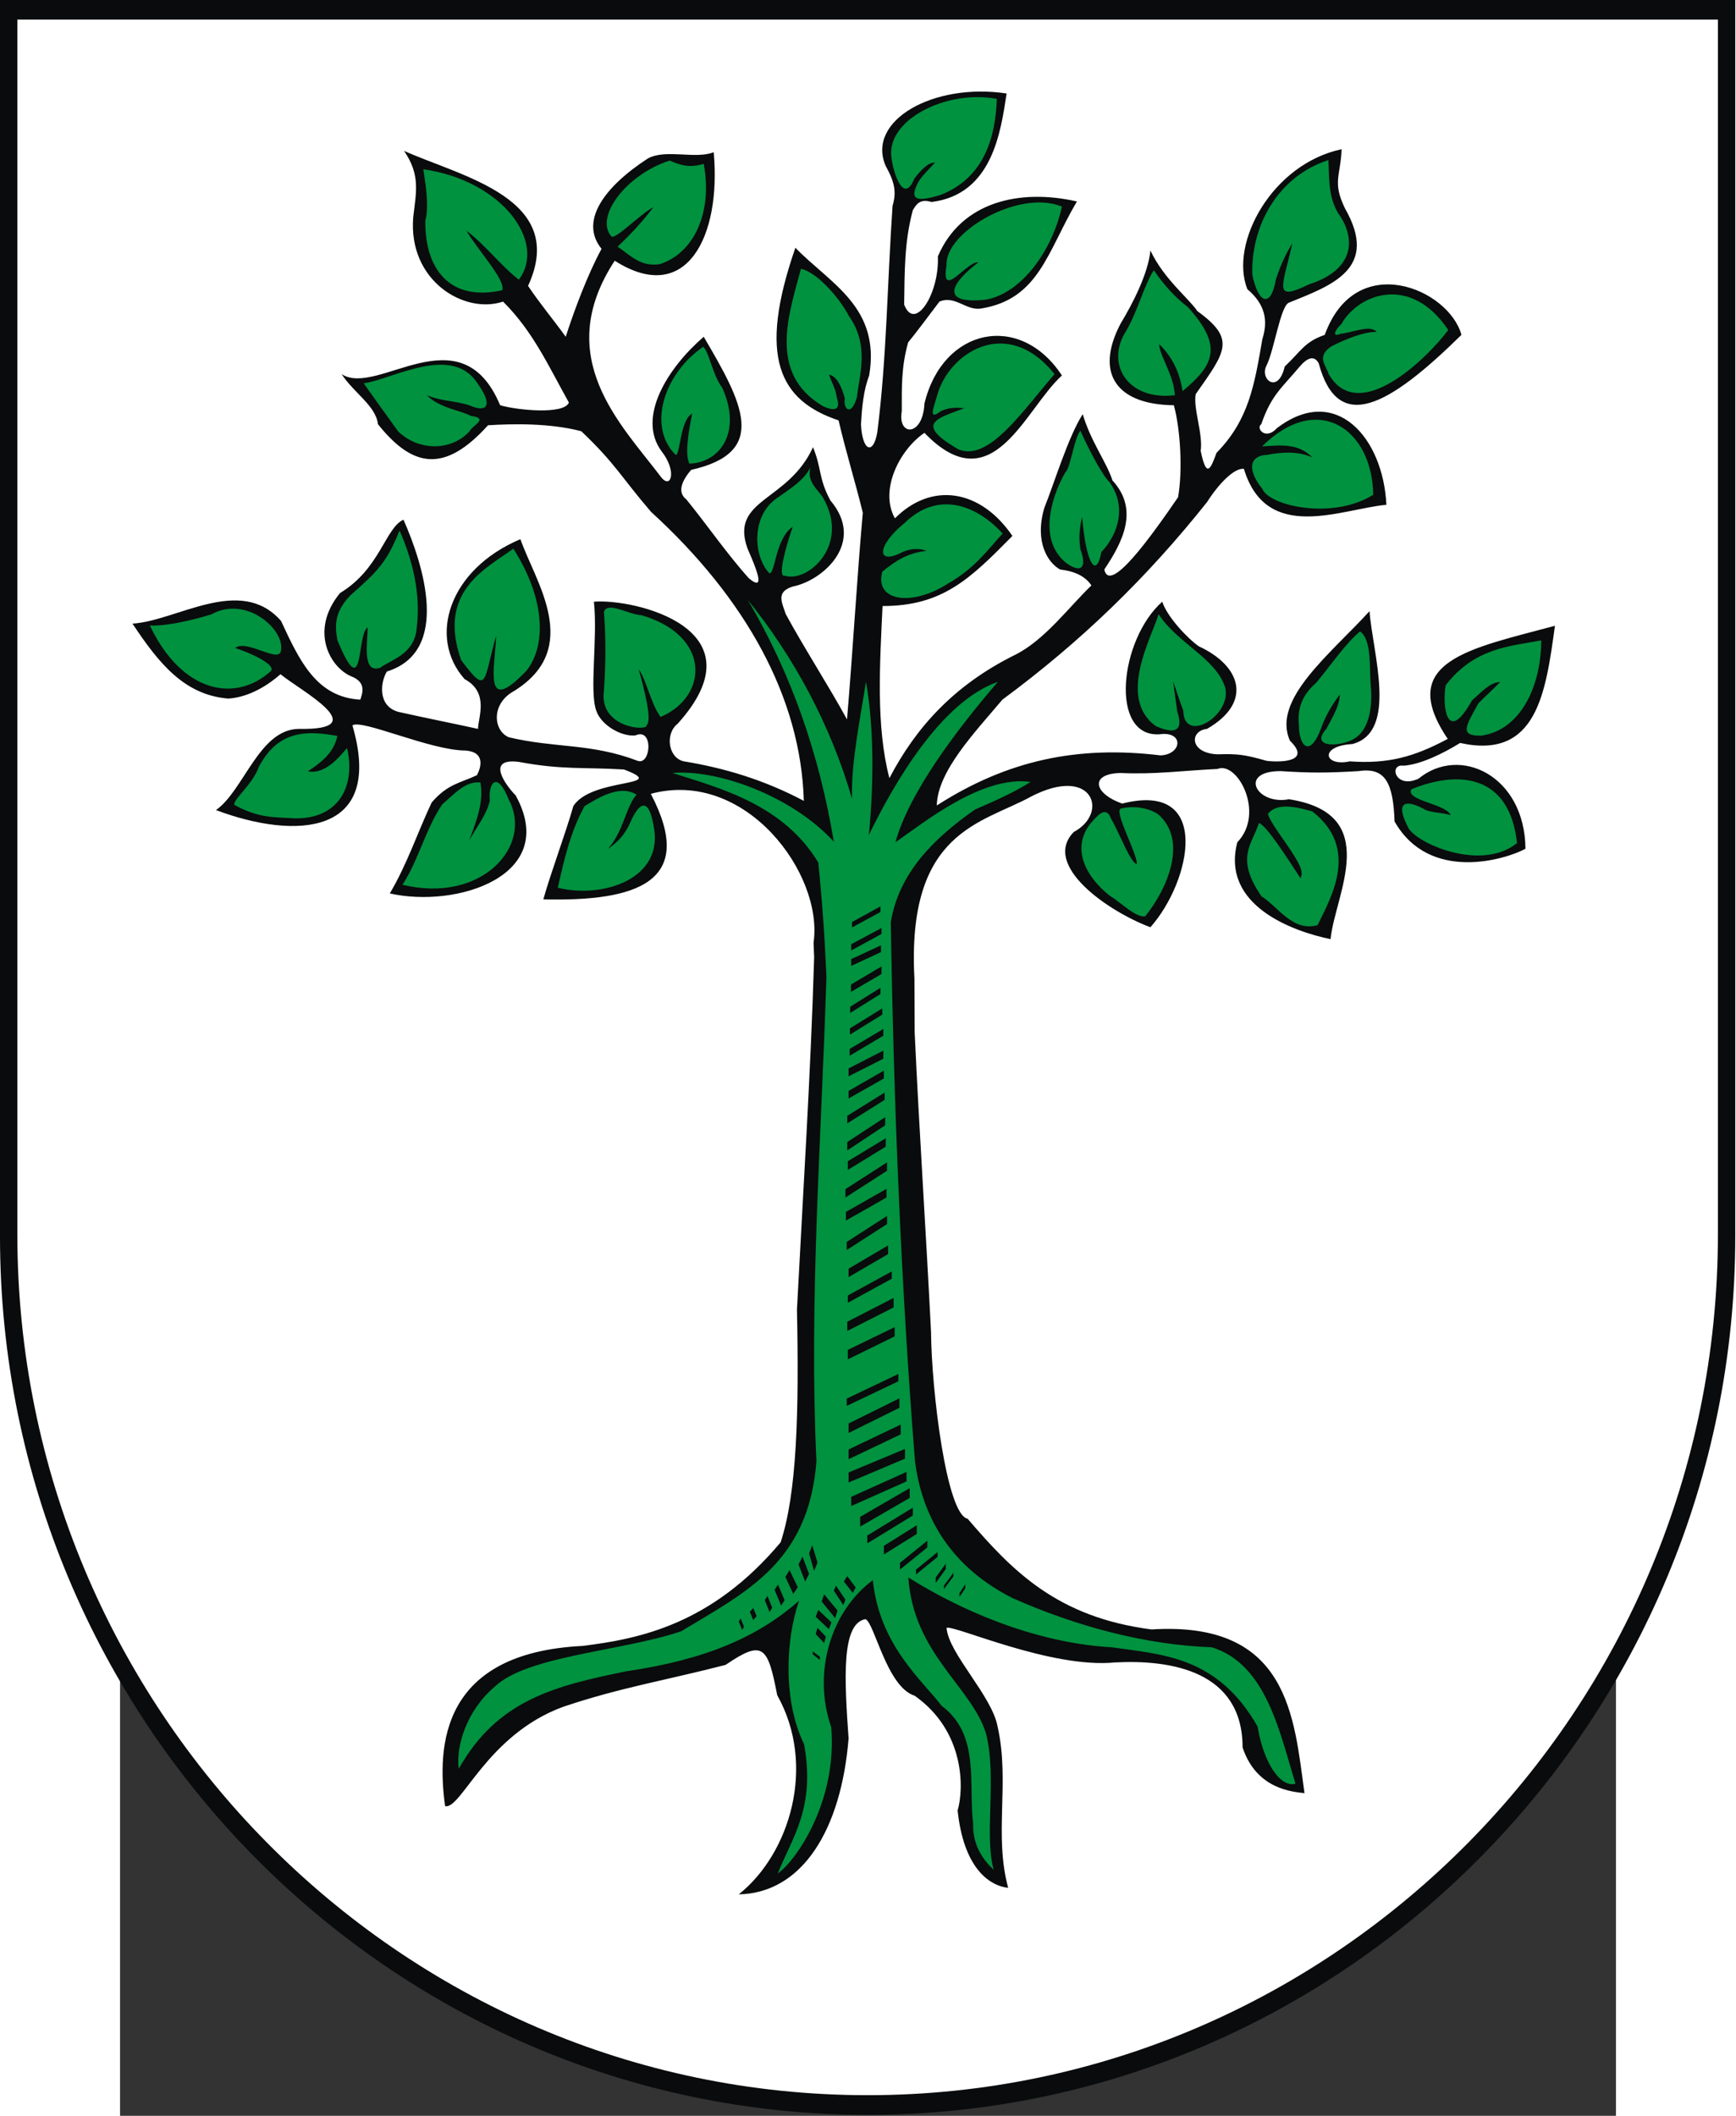
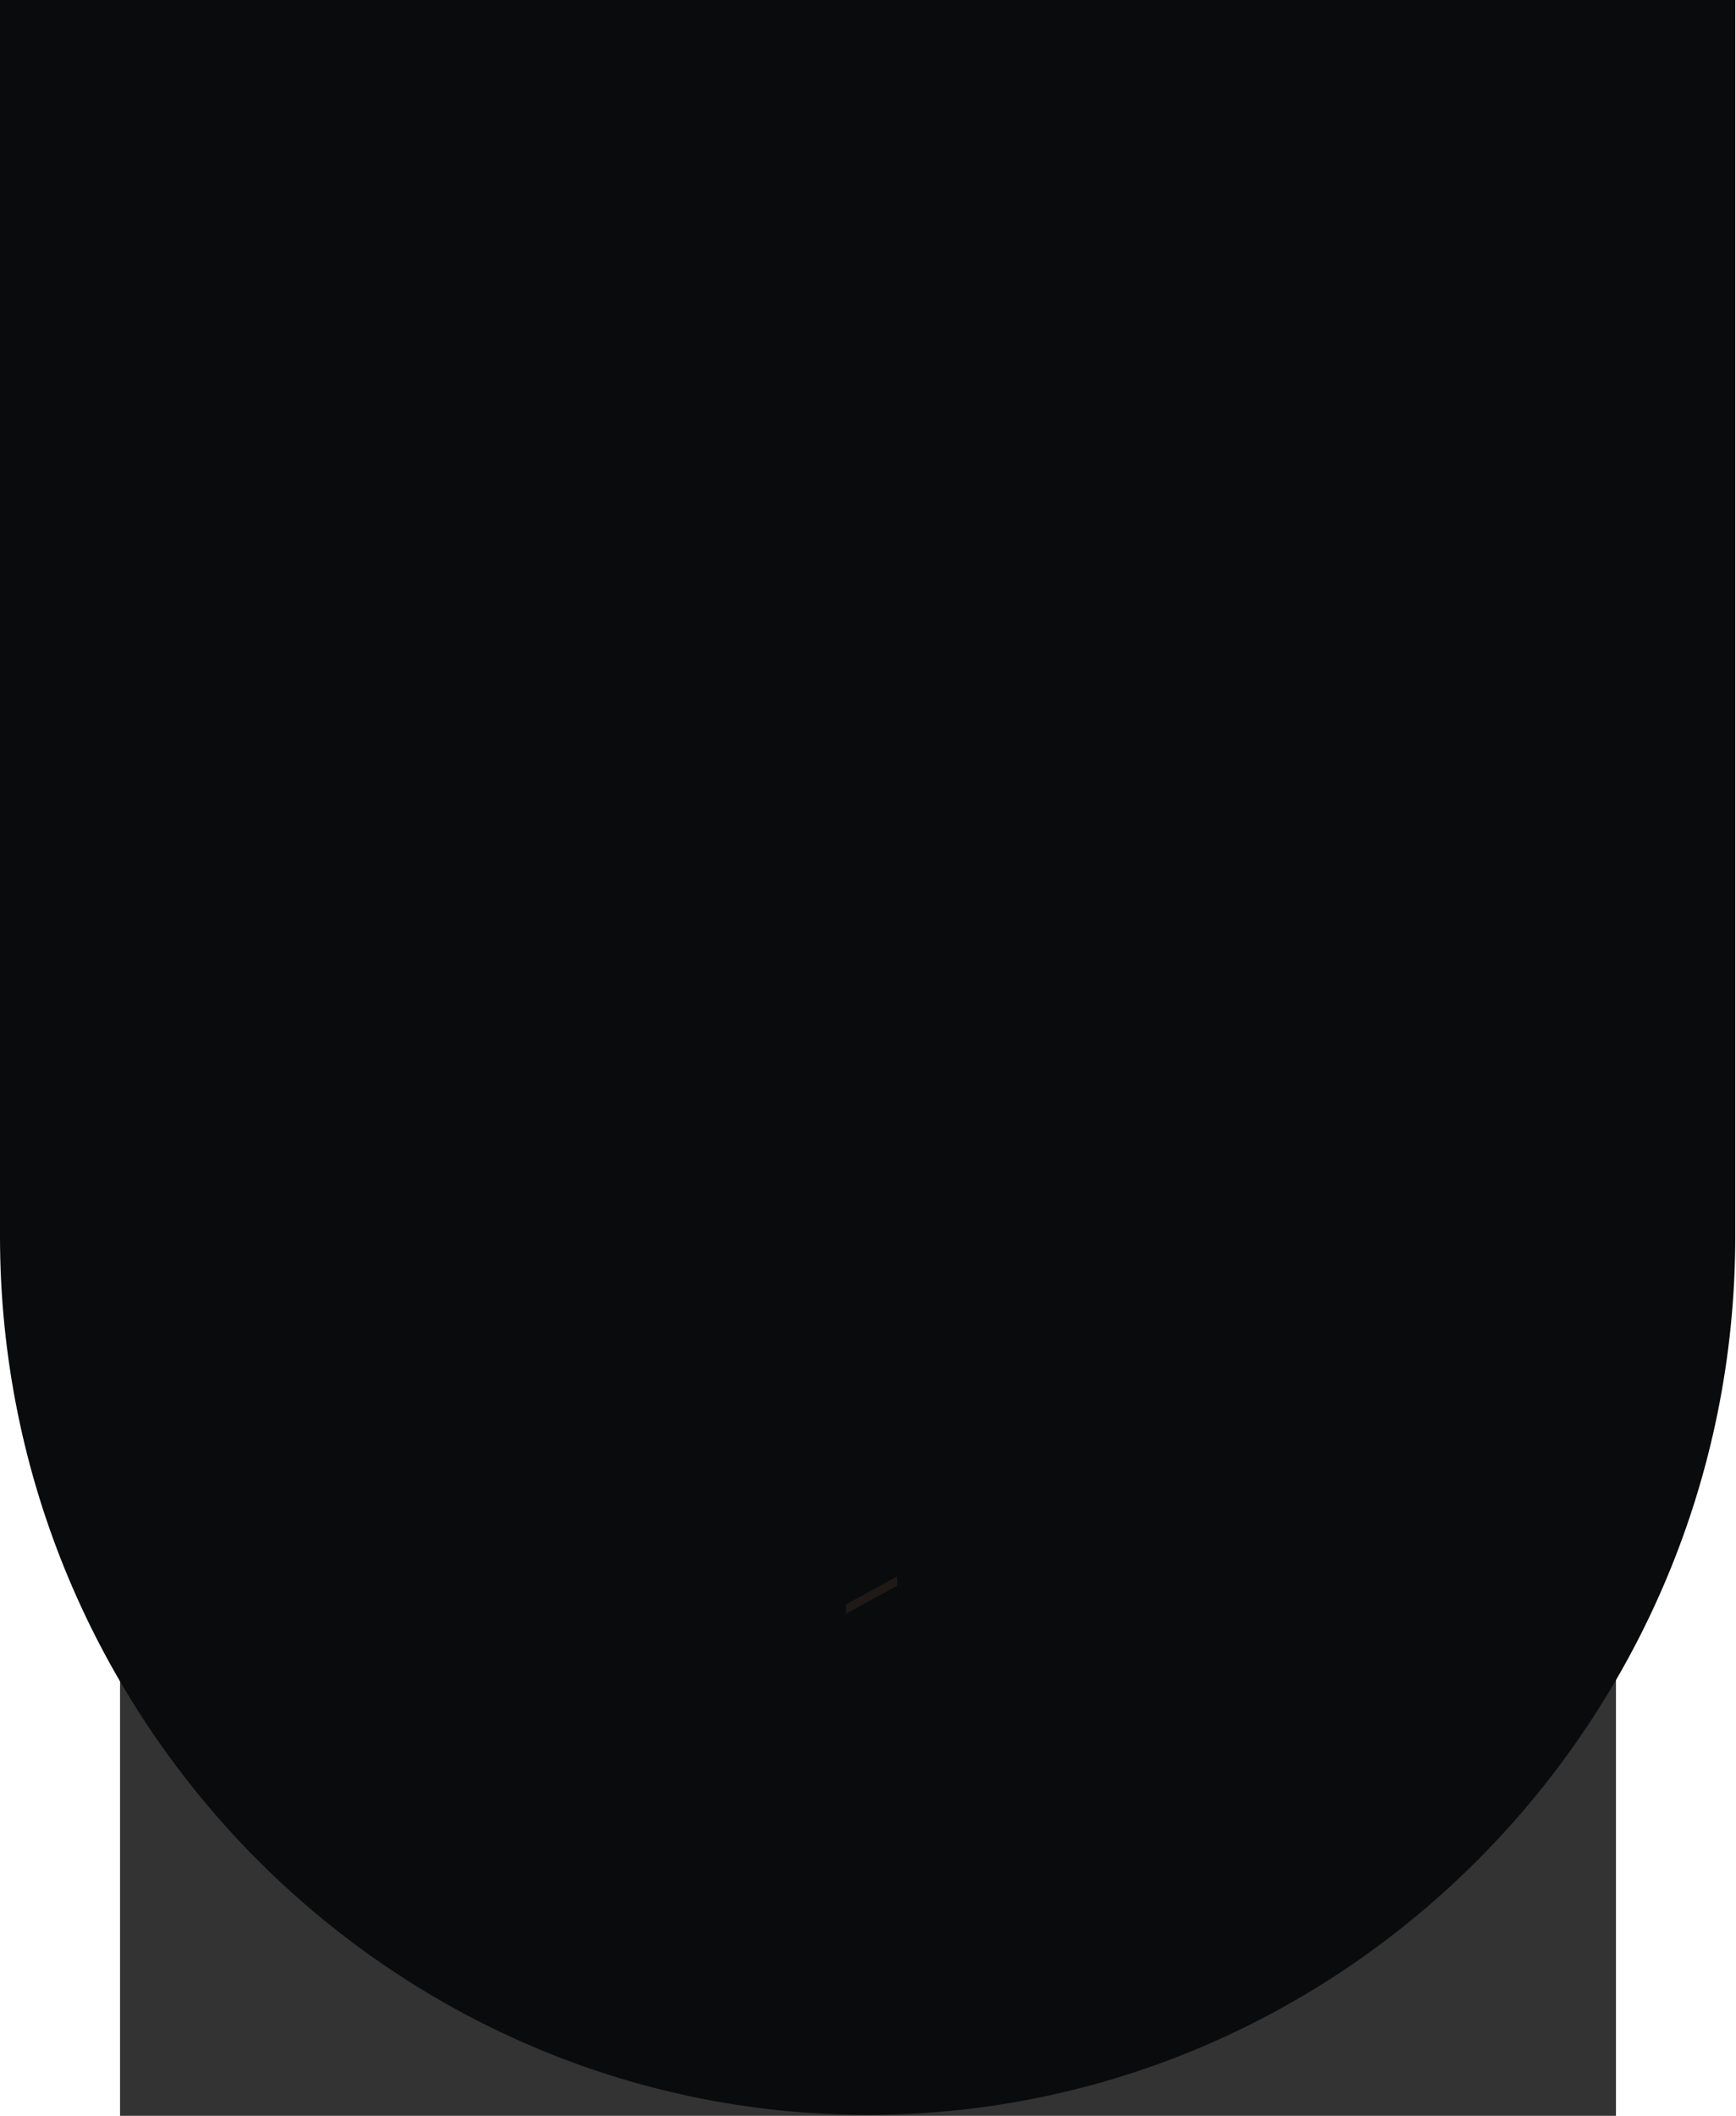
<svg xmlns="http://www.w3.org/2000/svg" xmlns:ns1="http://sodipodi.sourceforge.net/DTD/sodipodi-0.dtd" xmlns:ns2="http://www.inkscape.org/namespaces/inkscape" xml:space="preserve" width="744" height="906.71" style="shape-rendering:geometricPrecision; text-rendering:geometricPrecision; image-rendering:optimizeQuality; fill-rule:evenodd; clip-rule:evenodd" viewBox="0 0 210 297" id="svg2" ns1:version="0.32" ns2:version="0.45.1" ns1:docname="POL Kruszwica COA.svg" ns2:output_extension="org.inkscape.output.svg.inkscape" ns1:docbase="C:\Users\Mistrz\Desktop\Herby" version="1.0">
  <rect x="0" y="0" width="210" height="297" fill="#333333" stroke="none" />
  <ns1:namedview ns2:window-height="480" ns2:window-width="640" ns2:pageshadow="2" ns2:pageopacity="0.0" guidetolerance="10.0" gridtolerance="10.0" objecttolerance="10.0" borderopacity="1.0" bordercolor="#666666" pagecolor="#ffffff" id="base" />
  <defs id="defs4">
    <style type="text/css" id="style6">
   
    .fil3 {fill:#00923F}
    .fil0 {fill:#0A0B0C}
    .fil1 {fill:#1F1A17}
    .fil2 {fill:white}
   
  </style>
  </defs>
  <g id="Warstwa_x0020_1" transform="matrix(1.16,0,0,1.16,-16.852,-23.833)">
    <g id="_66989264">
      <path id="_66869456" class="fil0" d="M 210,170.156 L 210,170.156 C 210,228.708 162.832,276.463 105,276.463 C 47.168,276.463 0,228.708 0,170.156 L 0,170.156 L 0,20.537 L 210,20.537 L 210,170.156 L 210,170.156 z " style="fill:#0a0b0c" />
      <polygon id="_66989552" class="fil1" points="102.376,214.683 108.591,211.31 108.591,212.423 102.376,215.829 102.376,214.683 " style="fill:#1f1a17" />
-       <path id="_66989480" class="fil2" d="M 207.9,169.903 L 207.9,169.903 C 207.9,227.284 161.675,274.084 105,274.084 C 48.325,274.084 2.1,227.285 2.1,169.903 L 2.1,169.903 L 2.1,22.916 L 207.9,22.916 L 207.9,169.903 z " style="fill:#ffffff" />
-       <path id="_66989408" class="fil0" d="M 98.527,136.401 C 98.505,135.807 98.481,135.212 98.456,134.618 C 99.667,126.235 90.169,113.529 78.759,116.607 C 84.4,127.348 76.942,129.641 65.754,129.378 C 66.647,126.169 68.464,121.355 69.388,118.081 C 71.651,114.577 81.245,115.821 75.507,113.66 C 70.535,113.365 68.081,113.726 62.79,112.743 C 58.679,112.219 61.26,115.625 62.408,116.804 C 67.763,126.529 55.236,130.492 47.173,128.658 C 49.245,125.187 50.583,121.159 52.241,117.655 C 54.217,115.363 55.747,115.297 57.723,114.348 C 58.201,113.431 58.774,111.564 56.352,111.368 C 52.113,111.368 43.794,107.536 42.647,108.322 C 46.567,121.683 35.794,122.207 26.137,118.572 C 29.515,116.214 31.364,108.748 36.209,108.748 C 45.483,108.912 36.272,104.065 33.946,102.133 C 32.543,103.378 30.216,104.917 27.635,105.081 C 22.28,104.655 19.189,100.758 16.033,96.01 C 21.42,95.682 29.101,90.082 34.009,95.682 C 36.209,100.398 38.248,104.917 43.603,105.211 C 43.794,104.589 44.464,103.148 42.519,102.395 C 39.938,101.315 37.42,96.861 41.149,92.309 C 45.993,89.395 46.631,84.417 48.83,83.435 C 51.221,88.838 54.599,99.382 46.822,101.806 C 46.057,103.017 45.643,105.965 48.193,106.685 C 51.699,107.471 54.408,107.995 57.85,108.748 C 57.85,107.405 59.253,104.36 56.225,102.723 C 51.762,97.713 54.28,89.46 62.982,85.793 C 64.734,90.868 70.599,98.957 62.217,104.163 C 59.38,105.703 59.699,108.977 61.579,109.763 C 67.221,111.106 71.492,110.451 77.165,112.612 C 78.79,113.202 79.109,108.552 76.91,109.534 C 75.316,109.731 72.798,108.388 72.161,106.554 C 71.3,104.163 72.352,97.843 71.874,93.357 C 76.719,92.964 92.4,96.599 82.01,108.126 C 80.448,109.338 80.862,112.285 82.775,112.678 C 87.555,113.464 92.4,114.872 97.277,117.459 C 96.926,104.982 90.264,92.964 78.79,82.485 C 75.157,78.261 74.519,76.689 70.344,72.727 C 66.583,71.744 62.153,71.81 59.061,72.007 C 53.802,77.835 49.946,77.148 45.738,71.876 C 45.483,69.649 42.838,68.11 41.34,65.817 C 45.643,68.666 55.747,58.187 60.527,69.583 C 62.504,70.173 68.273,70.762 68.846,69.256 C 66.456,64.999 64.543,60.676 60.878,57.041 C 56.225,58.613 49.372,54.553 50.009,46.824 C 50.36,43.779 50.902,41.716 48.894,38.801 C 55.906,41.945 68.782,44.565 63.906,55.142 C 65.372,57.336 66.934,59.17 68.464,61.298 C 69.484,58.122 71.109,53.767 72.798,50.656 C 70.089,47.316 73.117,43.157 78.408,39.718 C 80.575,38.539 84.177,39.849 86.376,38.965 C 87.3,49.182 83.061,57.631 74.392,52.096 C 66.743,63.787 75.157,71.876 79.938,78.195 C 81.181,79.898 82.01,77.606 80.034,75.117 C 77.069,71.024 80.799,65.064 85.165,61.298 C 89.882,69.321 93.101,75.281 83.635,77.41 C 82.201,79.112 82.137,80.258 83.061,80.979 C 85.516,83.992 88.065,87.692 90.647,90.541 C 92.783,92.309 91.444,89.166 90.456,86.906 C 88.32,80.881 95.364,81.306 98.392,74.659 C 99.476,77.344 99.03,78.392 100.496,81.11 C 104.799,86.186 99.603,90.803 95.938,91.523 C 93.834,92.178 94.663,93.488 95.078,94.831 C 97.277,98.891 100.304,103.574 102.504,107.602 C 103.205,99.382 103.683,90.868 104.416,82.584 C 103.524,78.949 102.344,75.117 101.484,71.417 C 94.376,69.026 91.635,63.852 96.257,50.525 C 100.432,54.847 106.615,57.696 105.181,66.014 C 104.48,67.815 104.32,69.878 104.193,71.876 C 104.352,75.183 105.691,75.641 106.169,72.858 C 107.317,63.852 107.38,54.683 108.018,45.449 C 108.496,43.844 108.304,42.633 107.189,40.635 C 104.799,35.166 112.926,30.517 121.819,31.859 C 121.117,36.411 120.129,44.074 112.735,44.99 C 111.237,44.532 110.854,45.383 110.472,45.973 C 109.42,49.87 109.484,53.505 109.42,57.401 C 110.695,60.742 113.691,56.124 113.5,51.572 C 116.336,44.925 123.444,43.353 130.328,44.925 C 126.727,51.016 125.739,56.779 118.663,57.893 C 116.878,58.122 115.571,56.255 113.691,57.041 C 112.512,58.613 110.663,61.069 109.898,61.986 C 109.07,64.999 109.133,67.258 109.133,70.304 C 108.591,73.349 111.683,73.447 111.874,69.387 C 114.073,60.218 123.444,58.253 128.512,65.981 C 123.986,70.107 120.129,81.503 111.874,72.923 C 108.846,74.986 106.392,79.866 108.304,83.271 C 112.735,78.818 118.663,79.735 122.52,85.4 C 117.388,90.606 114.073,93.881 106.806,93.881 C 106.488,100.758 105.978,108.388 107.635,114.708 C 110.854,108.552 115.476,103.443 122.807,99.808 C 126.408,98.04 129.404,93.947 132.082,91.392 C 131.221,90.082 129.691,89.624 128.289,89.46 C 126.854,88.674 125.165,86.186 126.376,82.027 C 127.651,78.818 129.277,73.415 131.03,70.664 C 132.018,74.004 133.93,76.493 134.631,78.687 C 137.882,82.223 135.875,86.12 133.643,89.46 C 134.281,92.506 139.285,85.498 142.567,80.717 C 143.142,77.475 142.854,72.465 142.058,69.583 C 135.301,69.518 132.369,65.883 135.619,59.694 C 137.149,57.172 138.966,53.57 139.221,50.852 C 140.815,54.291 144.002,56.779 144.894,58.187 C 149.612,61.593 148.337,63.067 144.703,68.241 C 144.384,69.976 145.595,72.989 145.309,75.117 C 146.01,78.523 146.52,77.278 147.221,75.347 C 151.141,71.352 151.811,67.127 152.767,61.593 C 153.468,59.366 153.149,57.401 150.95,55.535 C 148.751,49.935 153.978,40.373 162.361,38.605 C 162.233,41.88 161.213,42.567 162.775,45.776 C 166.95,53.079 161.149,55.076 155.986,57.172 C 154.966,57.532 154.201,62.936 153.277,64.769 C 152.385,66.407 154.679,68.339 155.476,64.9 C 157.484,63.001 157.867,61.92 160.321,61.069 C 164.05,50.721 175.333,55.469 176.863,61.069 C 168.034,69.747 161.914,73.153 159.588,64.507 C 159.046,63.492 158.185,63.852 157.293,64.9 C 155.157,67.454 153.851,68.339 152.639,71.876 C 151.938,72.367 153.149,73.873 154.52,72.367 C 161.66,66.898 167.397,73.513 167.779,81.634 C 162.424,82.092 153.277,86.382 150.536,77.278 C 149.42,77.148 147.572,78.949 146.074,81.306 C 138.775,90.475 130.839,98.171 121.309,105.211 C 118.09,109.043 113.436,113.857 113.372,118.015 C 121.946,112.514 130.456,110.746 140.464,111.957 C 143.078,111.826 143.301,108.977 140.305,109.403 C 134.249,109.763 135.46,97.974 140.655,93.357 C 141.229,95.158 143.683,97.778 145.086,98.76 C 150.249,101.151 151.588,105.572 146.074,108.748 C 143.938,108.977 143.938,111.695 147.349,111.826 C 149.739,111.761 150.536,111.826 153.277,112.612 C 154.775,112.809 158.823,112.809 156.114,110.189 C 153.851,105.211 161.022,99.677 165.739,94.503 C 166.09,99.481 169.245,109.108 163.667,110.582 C 159.588,110.811 160.225,113.365 163.349,112.678 C 167.97,113.005 171.094,112.154 175.205,109.96 C 168.831,100.529 177.978,99.022 188.178,96.272 C 187.062,104.36 186.01,112.514 176.703,110.451 C 174.695,111.695 171.922,113.071 169.851,113.202 C 168.034,112.94 168.831,116.083 171.667,114.773 C 176.703,110.647 184.544,114.446 184.608,123.255 C 182.281,124.532 173.006,127.414 168.767,119.947 C 168.608,115.297 167.651,113.365 164.432,113.857 C 160.512,114.086 158.568,114.086 154.966,113.857 C 149.803,113.857 152.066,118.015 155.986,117.262 C 167.428,119.031 161.532,128.855 161.022,134.192 C 156.56,133.275 147.731,130.164 149.739,122.469 C 153.149,118.932 149.739,112.612 147.349,113.595 C 143.205,113.791 139.763,114.282 135.619,114.086 C 131.89,114.151 132.273,116.542 135.811,117.786 C 146.711,115.003 144.193,127.152 139.221,132.751 C 134.121,130.852 126.026,125.252 129.946,121.225 C 134.249,118.932 132.273,113.071 124.783,116.935 C 118.854,120.209 109.707,121.061 110.663,138.94 C 110.666,141.12 110.676,143.309 110.693,145.504 C 111.256,157.659 112.072,169.698 112.671,181.702 C 112.735,188.873 114.552,203.838 117.102,204.33 C 122.52,210.65 127.938,216.249 139.349,217.723 C 155.986,216.675 156.592,228.333 157.867,237.535 C 156.496,237.371 152.066,237.109 150.376,232 C 150.376,222.733 141.675,221.358 134.918,221.718 C 127.173,222.471 115.571,217.199 114.552,217.526 C 114.775,220.637 120.066,225.746 120.735,229.512 C 122.233,236.192 120.257,242.545 122.01,248.996 C 119.492,248.701 116.591,246.311 115.89,239.63 C 116.655,237.043 116.815,230.068 110.695,225.746 C 107.317,224.698 105.818,216.871 104.735,216.478 C 101.803,217.002 102.185,223.716 102.695,230.92 C 101.803,241.89 97.149,249.618 89.404,249.782 C 95.587,244.87 98.838,234.194 94.058,225.68 C 92.91,219.72 92.336,218.935 87.811,222.013 C 80.735,223.847 75.029,224.763 68.145,227.088 C 58.87,230.494 55.81,239.565 53.866,239.106 C 52.846,231.706 53.452,220.572 70.472,219.72 C 77.42,218.869 86.153,217.101 94.472,207.179 C 96.448,201.186 96.703,191.427 96.448,179.016 C 97.182,164.864 98.104,150.61 98.527,136.401 L 98.527,136.401 z " style="fill:#0a0b0c" />
-       <path id="_66989336" class="fil3" d="M 100.015,138.76 C 99.388,158.614 97.9,178.093 98.806,197.387 C 97.85,209.667 90.264,213.204 82.424,217.952 C 75.189,220.375 63.842,220.899 59.89,224.632 C 56.48,227.514 55.141,231.869 55.523,234.587 C 60.209,226.204 67.284,224.534 75.731,222.799 C 85.579,221.358 91.763,218.574 96.703,214.252 C 95.077,218.935 94.727,226.303 97.308,231.607 C 98.711,239.336 95.842,242.938 94.121,247.26 C 96.384,245.689 101.356,238.452 100.591,229.544 C 98.264,222.799 100.655,215.431 105.627,211.763 C 106.456,219.688 111.619,223.879 113.946,226.958 C 118.663,230.461 117.165,236.454 117.771,241.202 C 117.675,243.724 118.918,245.59 120.257,246.802 C 119.077,242.61 120.671,235.668 119.332,230.33 C 117.579,224.632 110.536,220.67 109.93,211.435 C 118.026,216.511 126.854,219.458 134.536,219.884 C 140.56,220.768 147.317,220.899 152.193,229.479 C 152.926,233.9 154.966,236.912 156.783,236.388 C 154.87,230.265 153.277,221.915 146.647,219.884 C 138.647,219.589 130.36,217.395 122.52,213.924 C 115.348,210.289 111.619,204.46 110.727,197.322 C 109.03,175.928 108.157,154.093 107.802,132.135 C 108.783,126.159 113.037,121.971 117.994,118.507 C 120.48,117.426 122.775,116.411 124.719,115.166 C 118.918,114.348 111.938,119.98 108.368,122.469 C 109.994,116.476 115.858,108.748 120.767,103.05 C 113.85,105.473 108.145,115.428 105.149,121.585 C 105.723,115.723 105.818,108.748 104.798,103.05 C 104.129,107.438 102.982,112.743 103.109,117.197 C 100.559,108.388 96.129,100.103 90.488,93.128 C 95.778,102.068 99.157,111.859 100.91,122.403 C 95.81,116.804 86.695,113.595 81.372,114.086 C 87.3,115.952 94.854,117.983 99.029,124.925 C 99.505,129.562 99.821,134.173 100.015,138.76 L 100.015,138.76 z M 51.221,41.028 C 51.603,43.288 51.89,45.678 51.475,47.217 C 51.38,52.981 54.344,57.107 60.782,55.666 C 61.228,54.454 57.85,50.852 56.447,48.462 C 58.679,50.132 60.623,52.719 62.79,54.389 C 66.201,49.837 60.75,42.371 51.221,41.028 L 51.221,41.028 z M 85.165,40.373 C 83.635,40.832 82.615,40.668 81.053,39.98 C 75.922,41.585 71.874,46.759 74.009,49.182 C 74.615,49.444 77.42,46.497 79.077,45.613 C 77.77,47.348 76.304,48.92 74.743,50.394 C 76.272,51.409 77.452,52.85 79.81,52.522 C 83.89,51.245 86.28,46.398 85.165,40.373 L 85.165,40.373 z M 85.101,62.51 C 80.288,65.817 78.344,72.203 81.754,75.576 C 82.328,75.772 82.264,71.384 83.763,70.598 C 83.348,72.727 82.838,75.543 83.444,76.656 C 87.269,76.493 89.786,72.694 87.396,67.454 C 86.217,65.883 85.834,63.165 85.101,62.51 L 85.101,62.51 z M 98.073,77.115 C 97.245,78.654 96.065,79.374 94.28,80.651 C 90.934,82.682 91.061,87.659 93.069,89.886 C 93.802,90.246 93.802,85.694 95.938,84.286 C 95.173,86.48 94.025,90.475 94.982,90.213 C 97.691,91.098 102.982,86.546 99.571,80.717 C 98.902,79.735 97.627,78.785 98.073,77.115 L 98.073,77.115 z M 73.085,94.569 C 73.34,97.745 73.308,100.922 73.085,104.131 C 72.448,108.683 78.504,109.076 78.249,108.29 C 78.982,107.766 77.898,103.738 77.292,101.511 C 78.28,102.952 78.727,105.604 79.938,107.307 C 85.77,104.818 86.057,97.451 77.643,94.995 C 75.954,94.896 73.595,93.292 73.085,94.569 L 73.085,94.569 z M 62.121,86.939 C 59.061,89.231 52.814,91.982 55.81,100.43 C 59.061,104.753 58.456,103.05 60.049,97.451 C 59.922,101.249 58.36,107.307 63.683,101.74 C 66.073,98.826 66.105,93.161 62.121,86.939 z M 48.352,84.745 C 46.822,88.543 45.738,89.657 42.424,92.571 C 40.384,94.667 40.543,96.37 40.83,98.007 C 44.113,105.965 43.125,97.32 44.495,96.468 C 44.495,98.204 43.762,102.133 46.025,101.347 C 47.236,100.398 50.137,99.775 50.424,96.599 C 50.966,92.342 49.882,88.216 48.352,84.745 L 48.352,84.745 z M 18.137,96.239 C 20.017,96.337 23.109,95.649 25.563,94.896 C 29.802,92.538 34.455,96.73 34.009,99.219 C 33.882,100.954 29.898,97.843 28.463,98.957 C 30.376,99.579 33.372,100.954 32.798,101.74 C 28.463,105.67 21.993,104.36 18.137,96.239 L 18.137,96.239 z M 40.83,109.6 C 37.292,108.977 33.722,108.781 31.332,113.333 C 30.535,115.527 28.145,117.328 28.368,117.95 C 30.599,119.162 32.193,119.456 34.838,119.522 C 40.511,120.078 43.157,116.181 42.009,111.073 C 41.468,111.564 39.651,114.315 37.26,113.889 C 38.854,112.809 40.384,111.695 40.83,109.6 L 40.83,109.6 z M 58.137,115.232 C 56.288,115.035 54.95,116.673 53.515,117.884 C 51.475,120.93 50.647,124.663 48.702,127.61 C 58.36,129.935 64.543,122.862 61.579,117.328 C 60.145,113.693 59.061,115.33 59.284,117.426 C 58.87,119.162 57.754,120.504 56.798,122.207 C 57.722,119.751 58.551,117.557 58.137,115.232 L 58.137,115.232 z M 77.037,116.706 C 74.902,115.363 72.065,117.328 70.758,118.081 C 69.005,121.192 68.209,124.859 67.507,127.97 C 72.862,129.313 80.512,126.955 79.077,120.373 C 78.472,116.935 77.324,117.688 76.304,120.013 C 75.603,121.585 74.87,122.338 73.563,123.287 C 75.476,121.126 75.731,118.179 77.037,116.706 z M 120.639,32.514 C 114.52,31.335 106.966,35.134 107.922,39.882 C 108.113,41.323 109.324,45.416 110.663,42.141 C 111.428,41.159 112.289,40.209 113.149,40.209 C 112.512,40.963 111.778,41.585 111.173,42.502 C 109.866,44.925 111.141,44.925 113.723,44.172 C 119.173,42.109 120.48,37.033 120.639,32.514 L 120.639,32.514 z M 128.512,45.547 C 123.316,43.386 114.297,48.658 114.551,52.653 C 113.818,57.008 117.006,52.096 118.408,52.293 C 115.061,54.814 113.691,57.401 119.301,56.812 C 123.667,56.026 127.364,50.819 128.512,45.547 z M 127.619,65.817 C 121.85,58.613 114.775,63.263 113.404,68.437 C 113.022,69.78 112.257,71.548 113.85,70.304 C 114.838,69.845 115.699,69.845 116.687,69.943 C 113.627,71.155 110.44,71.712 115.986,74.921 C 119.651,76.46 123.731,70.304 127.619,65.817 L 127.619,65.817 z M 121.34,85.105 C 118.121,81.601 113.5,79.931 109.516,83.795 C 106.073,86.579 105.978,89.067 109.261,87.332 C 110.249,86.906 111.269,86.873 112.129,87.201 C 109.898,87.463 108.496,88.314 106.775,89.722 C 105.818,93.325 110.312,93.947 114.615,91.229 C 118.026,89.297 119.524,87.07 121.34,85.105 z M 130.743,72.661 C 129.978,73.611 129.532,77.246 128.926,77.704 C 127.619,79.964 125.324,85.596 128.99,88.642 C 130.87,90.017 131.571,89.231 130.743,87.004 C 130.552,85.694 130.615,84.45 130.966,83.107 C 131.38,88.412 132.623,90.836 133.293,87.332 C 134.631,85.989 136.799,82.453 134.249,78.85 C 133.484,78.195 131.763,74.954 130.743,72.661 L 130.743,72.661 z M 139.635,53.243 C 138.456,55.044 137.627,58.351 136.289,60.578 C 133.739,64.54 136.416,69.059 142.185,68.371 C 142.026,65.85 140.336,63.623 140.273,62.182 C 141.803,63.656 142.791,65.588 143.109,67.88 C 146.902,64.737 148.082,62.477 143.747,57.696 C 142.185,56.517 140.815,54.978 139.635,53.243 L 139.635,53.243 z M 160.767,39.915 C 154.392,41.978 151.364,48.2 151.556,53.799 C 152.289,57.369 153.819,57.794 154.392,54.422 C 154.807,53.079 155.54,51.311 156.4,50.001 C 155.157,55.437 154.042,57.074 158.44,54.945 C 163.858,53.21 164.209,49.477 161.914,46.3 C 160.767,44.368 160.863,42.24 160.767,39.915 L 160.767,39.915 z M 175.269,60.48 C 170.711,53.668 164.369,56.124 162.329,59.759 C 161.373,60.676 161.277,61.364 162.233,60.938 C 163.635,60.807 165.835,59.792 166.6,60.709 C 165.07,60.676 162.807,61.593 161.086,62.477 C 159.301,63.721 160.448,64.704 160.799,65.817 C 164.369,72.007 172.592,64.049 175.269,60.48 z M 166.185,80.422 C 166.089,72.563 159.556,67.815 152.735,74.561 C 154.775,74.462 157.038,74.07 158.823,75.903 C 157.07,75.117 155.189,75.248 153.404,75.576 C 150.854,75.707 151.173,77.737 152.767,79.702 C 153.595,81.765 161.245,83.501 166.185,80.422 L 166.185,80.422 z M 140.209,94.864 C 139.444,97.549 135.141,105.015 139.89,108.421 C 141.101,108.945 143.524,109.796 142.472,106.652 C 142.313,105.441 142.121,104.196 141.962,102.952 C 142.376,104.163 142.759,105.375 143.205,106.554 C 143.269,110.647 149.101,107.144 148.273,103.738 C 147.125,100.168 142.536,98.433 140.209,94.864 L 140.209,94.864 z M 164.591,96.959 C 162.839,98.4 161.054,101.053 159.301,103.148 C 157.133,105.048 157.07,106.849 157.197,108.388 C 157.197,110.68 158.472,112.416 159.874,108.683 C 160.416,107.144 161.213,105.834 162.137,104.589 C 162.137,105.899 161.277,107.307 160.512,108.748 C 158.281,111.204 162.743,110.975 164.273,109.665 C 165.612,108.584 166.185,106.194 165.866,103.247 C 165.739,101.085 165.962,97.876 164.591,96.959 L 164.591,96.959 z M 186.52,98.04 C 182.695,98.76 178.456,98.924 174.95,103.476 C 174.536,105.866 175.046,110.844 178.137,105.31 C 179.253,104.327 180.337,103.083 181.548,103.083 C 180.655,104 179.827,104.72 178.902,105.67 C 177.5,108.257 176.48,109.632 179.253,109.567 C 184.161,108.879 186.52,103.345 186.52,98.04 L 186.52,98.04 z M 183.588,122.567 C 182.695,114.249 176.512,113.726 170.807,116.051 C 170.01,117.426 175.046,117.819 175.556,119.194 C 174.6,118.867 173.516,118.932 172.56,118.572 C 170.424,117.36 168.703,117.262 170.329,120.504 C 170.934,122.403 179.125,126.169 183.588,122.567 L 183.588,122.567 z M 159.46,132.489 C 161.086,129.117 164.56,123.222 158.823,118.736 C 157.07,118.245 154.615,117.59 153.468,118.998 C 153.404,119.653 155.826,122.764 156.623,124.106 C 157.357,125.318 157.739,126.038 157.388,126.824 C 155.858,124.499 153.245,120.373 152.352,120.144 C 151.556,122.698 149.42,124.335 152.671,129.018 C 154.584,130.164 156.432,133.374 159.46,132.489 z M 138.583,131.441 C 141.356,128.003 143.747,122.24 140.177,119.096 C 138.934,118.245 137.085,118.015 135.588,118.408 C 134.918,118.998 137.5,123.549 137.595,125.088 C 136.862,125.121 135.524,121.421 134.44,119.587 C 134.121,118.638 133.484,118.539 132.655,119.456 C 129.245,122.698 131.253,126.529 134.281,128.92 C 135.715,129.804 137.404,131.572 138.583,131.441 L 138.583,131.441 z M 44.017,66.931 C 45.388,68.863 46.79,70.828 48.193,72.76 C 50.679,75.15 54.631,75.15 56.83,72.727 C 57.244,71.941 59.252,71.188 56.926,70.86 C 56.033,70.271 53.133,69.943 51.667,68.371 C 53.42,69.125 55.141,69.026 56.862,69.616 C 58.774,70.467 59.794,69.78 57.85,67.029 C 54.758,62.051 47.46,66.472 44.017,66.931 z M 96.926,53.079 C 95.492,58.515 92.878,65.719 99.571,69.681 C 100.591,70.173 101.898,70.467 101.261,68.633 C 101.165,67.651 100.623,66.8 100.336,65.883 C 101.229,66.046 101.866,67.291 102.249,68.797 C 101.994,69.976 103.014,71.09 103.715,68.568 C 104.002,65.883 105.245,62.313 102.727,58.777 C 101.516,56.452 98.743,53.406 96.926,53.079 L 96.926,53.079 z " style="fill:#00923f" />
-       <path id="_66989168" class="fil0" d="M 102.695,195.946 L 109.006,192.933 L 109.006,194.112 L 102.695,197.125 L 102.695,195.946 z M 102.695,198.729 L 109.516,195.881 L 109.516,197.059 L 102.695,199.941 L 102.695,198.729 z M 103.014,201.677 L 109.707,198.664 L 109.707,199.81 L 103.014,202.79 L 103.014,201.677 z M 104.097,204.1 L 110.09,200.629 L 110.09,201.808 L 104.097,205.279 L 104.097,204.1 z M 104.958,207.309 L 110.472,203.936 L 110.472,202.987 L 104.958,206.359 L 104.958,207.309 L 104.958,207.309 z M 106.966,208.652 L 110.95,206.163 L 110.95,205.115 L 106.966,207.604 L 106.966,208.652 z M 108.91,209.667 L 112.225,206.982 L 112.225,207.8 L 108.91,210.486 L 108.91,209.667 z M 110.854,210.486 L 113.468,208.357 L 113.468,208.946 L 110.854,211.075 L 110.854,210.486 z M 113.245,211.435 L 114.456,209.765 L 114.456,210.42 L 113.245,212.09 L 113.245,211.435 z M 114.233,212.417 L 115.38,210.878 L 115.38,211.304 L 114.233,212.843 L 114.233,212.417 z M 116.113,213.334 L 116.815,212.254 L 116.815,212.745 L 116.113,213.793 L 116.113,213.334 L 116.113,213.334 z M 97.117,208.914 L 97.914,211.009 L 97.436,211.926 L 96.639,209.863 L 97.117,208.914 z M 95.555,210.551 L 96.543,212.614 L 96.002,213.433 L 95.045,211.37 L 95.555,210.551 L 95.555,210.551 z M 94.153,212.287 L 94.95,214.186 L 94.536,214.841 L 93.739,212.941 L 94.153,212.287 L 94.153,212.287 z M 92.878,213.662 L 93.452,215.103 L 93.133,215.627 L 92.559,214.186 L 92.878,213.662 L 92.878,213.662 z M 91.157,215.136 L 91.571,216.118 L 91.157,216.576 L 90.743,215.594 L 91.157,215.136 z M 89.627,216.38 L 90.041,217.395 L 89.819,217.788 L 89.404,216.773 L 89.627,216.38 z M 102.536,211.272 L 103.556,212.647 L 103.205,213.302 L 102.121,211.926 L 102.536,211.272 L 102.536,211.272 z M 101.165,212.417 L 102.312,214.12 L 102.058,214.775 L 100.91,213.04 L 101.165,212.417 L 101.165,212.417 z M 99.731,213.465 L 101.356,215.43 L 101.07,216.347 L 99.444,214.35 L 99.731,213.465 z M 99.03,215.365 L 100.623,216.871 L 100.304,217.69 L 98.711,216.183 L 99.03,215.365 z M 98.934,217.526 L 99.954,218.607 L 99.731,219.36 L 98.711,218.279 L 98.934,217.526 z M 98.36,220.375 L 99.221,221.03 L 99.221,221.423 L 98.36,220.735 L 98.36,220.375 z M 98.297,207.538 L 98.934,209.634 L 98.519,210.649 L 97.914,208.521 L 98.297,207.538 L 98.297,207.538 z M 103.109,132.123 L 106.552,130.224 L 106.552,130.911 L 103.109,132.778 L 103.109,132.123 z M 103.014,134.808 L 106.679,132.843 L 106.679,133.564 L 103.014,135.561 L 103.014,134.808 L 103.014,134.808 z M 103.014,136.609 L 106.615,134.939 L 106.615,135.758 L 103.014,137.428 L 103.014,136.609 z M 102.982,139.687 L 106.679,137.493 L 106.679,138.41 L 102.982,140.572 L 102.982,139.687 z M 102.886,142.373 L 106.552,140.08 L 106.552,140.834 L 102.886,143.126 L 102.886,142.373 z M 102.854,144.992 L 106.775,142.569 L 106.775,143.322 L 102.854,145.745 L 102.854,144.992 z M 102.823,147.481 L 106.902,145.058 L 106.902,145.876 L 102.823,148.3 L 102.823,147.481 z M 102.695,149.839 L 106.902,147.678 L 106.902,148.66 L 102.695,150.788 L 102.695,149.839 z M 102.695,152.557 L 106.966,150.101 L 106.966,151.05 L 102.695,153.474 L 102.695,152.557 z M 102.536,155.57 L 107.062,152.753 L 107.062,153.637 L 102.536,156.486 L 102.536,155.57 L 102.536,155.57 z M 102.536,158.746 L 107.125,155.733 L 107.125,156.715 L 102.536,159.761 L 102.536,158.746 L 102.536,158.746 z M 102.599,161.071 L 107.189,158.287 L 107.189,159.303 L 102.599,162.119 L 102.599,161.071 z M 102.312,164.444 L 107.348,161.202 L 107.348,162.217 L 102.312,165.459 L 102.312,164.444 z M 102.376,167.195 L 107.284,164.411 L 107.284,165.459 L 102.376,168.242 L 102.376,167.195 z M 102.472,170.829 L 107.348,167.686 L 107.348,168.668 L 102.472,171.812 L 102.472,170.829 L 102.472,170.829 z M 102.695,174.071 L 107.476,171.255 L 107.476,172.303 L 102.695,175.086 L 102.695,174.071 z M 102.599,177.313 L 107.922,174.399 L 107.922,175.283 L 102.599,178.197 L 102.599,177.313 z M 102.536,181.603 L 108.145,178.754 L 108.145,177.608 L 102.536,180.49 L 102.536,181.603 L 102.536,181.603 z M 102.599,185.041 L 108.273,182.258 L 108.273,181.144 L 102.599,183.895 L 102.599,185.041 z M 102.472,189.79 L 108.719,186.81 L 108.719,187.694 L 102.472,190.674 L 102.472,189.79 z M 102.695,192.802 L 108.846,189.757 L 108.846,190.903 L 102.695,193.948 L 102.695,192.802 z " ns1:nodetypes="cccccccccccccccccccccccccccccccccccccccccccccccccccccccccccccccccccccccccccccccccccccccccccccccccccccccccccccccccccccccccccccccccccccccccccccccccccccccccccccccccccccccccccccccccccccccccccccccccccccccccccccccccccccccccccccccccccccccccccccc" style="fill:#0a0b0c" />
    </g>
  </g>
</svg>